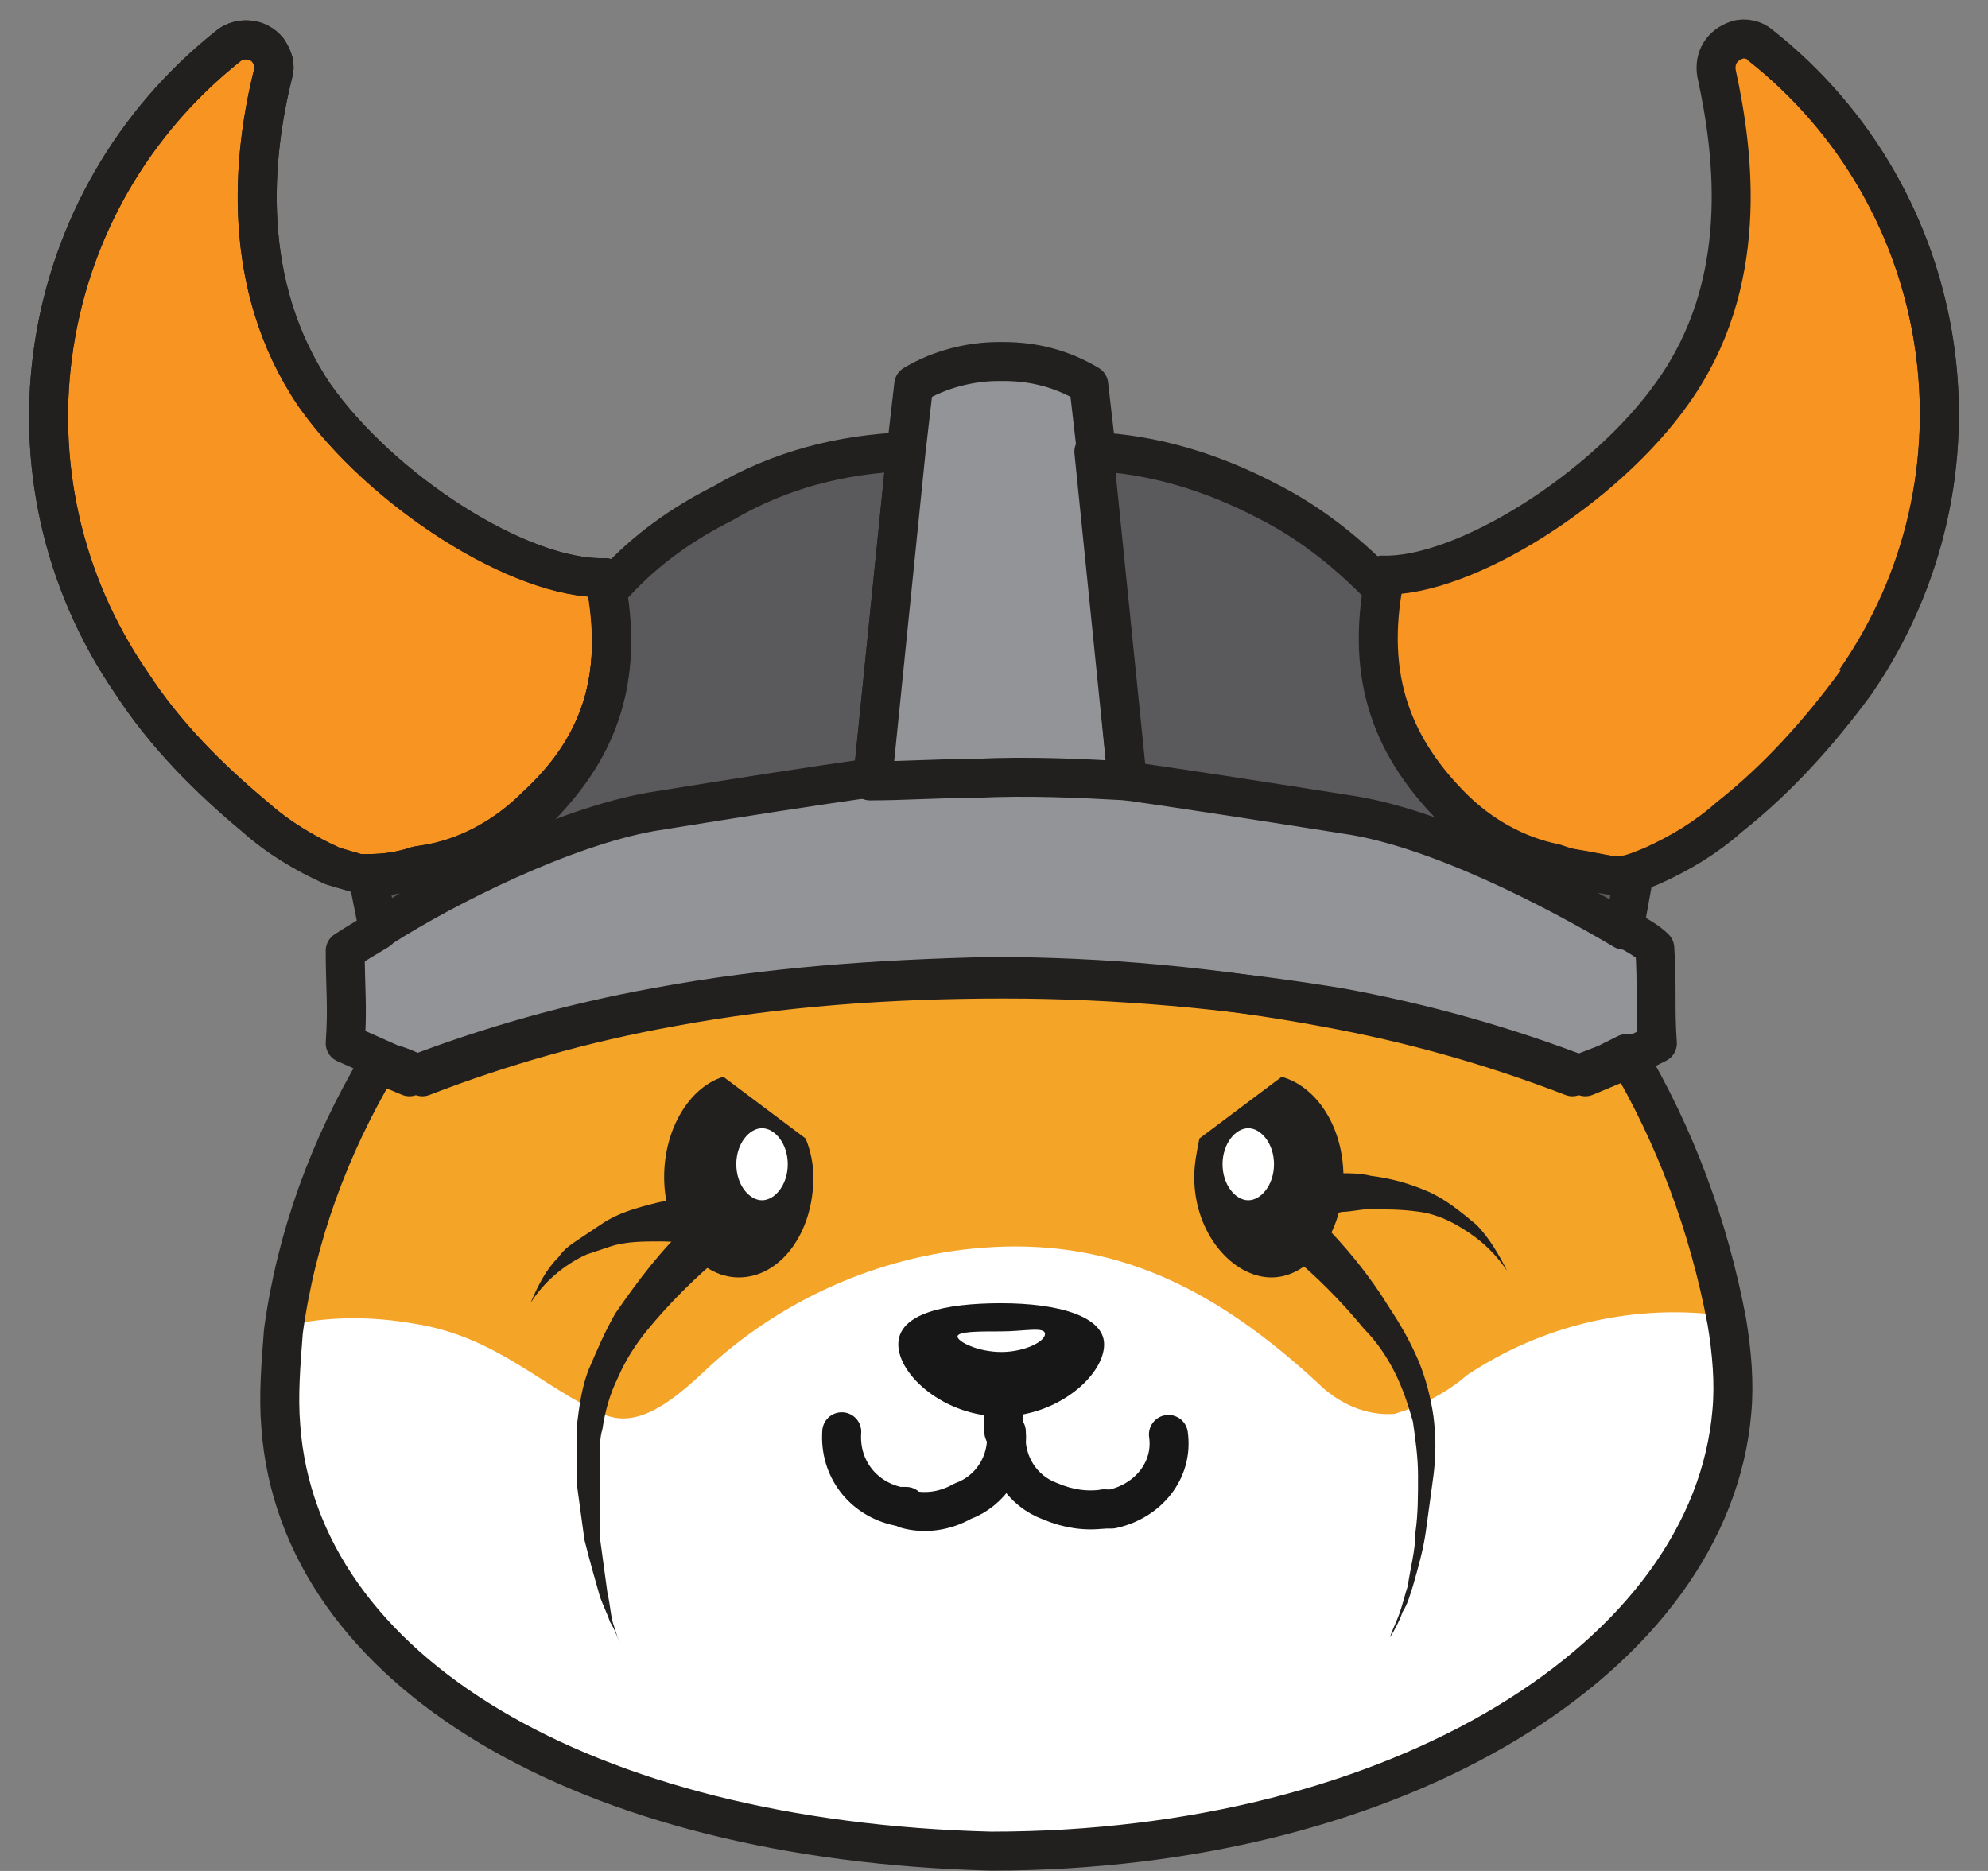
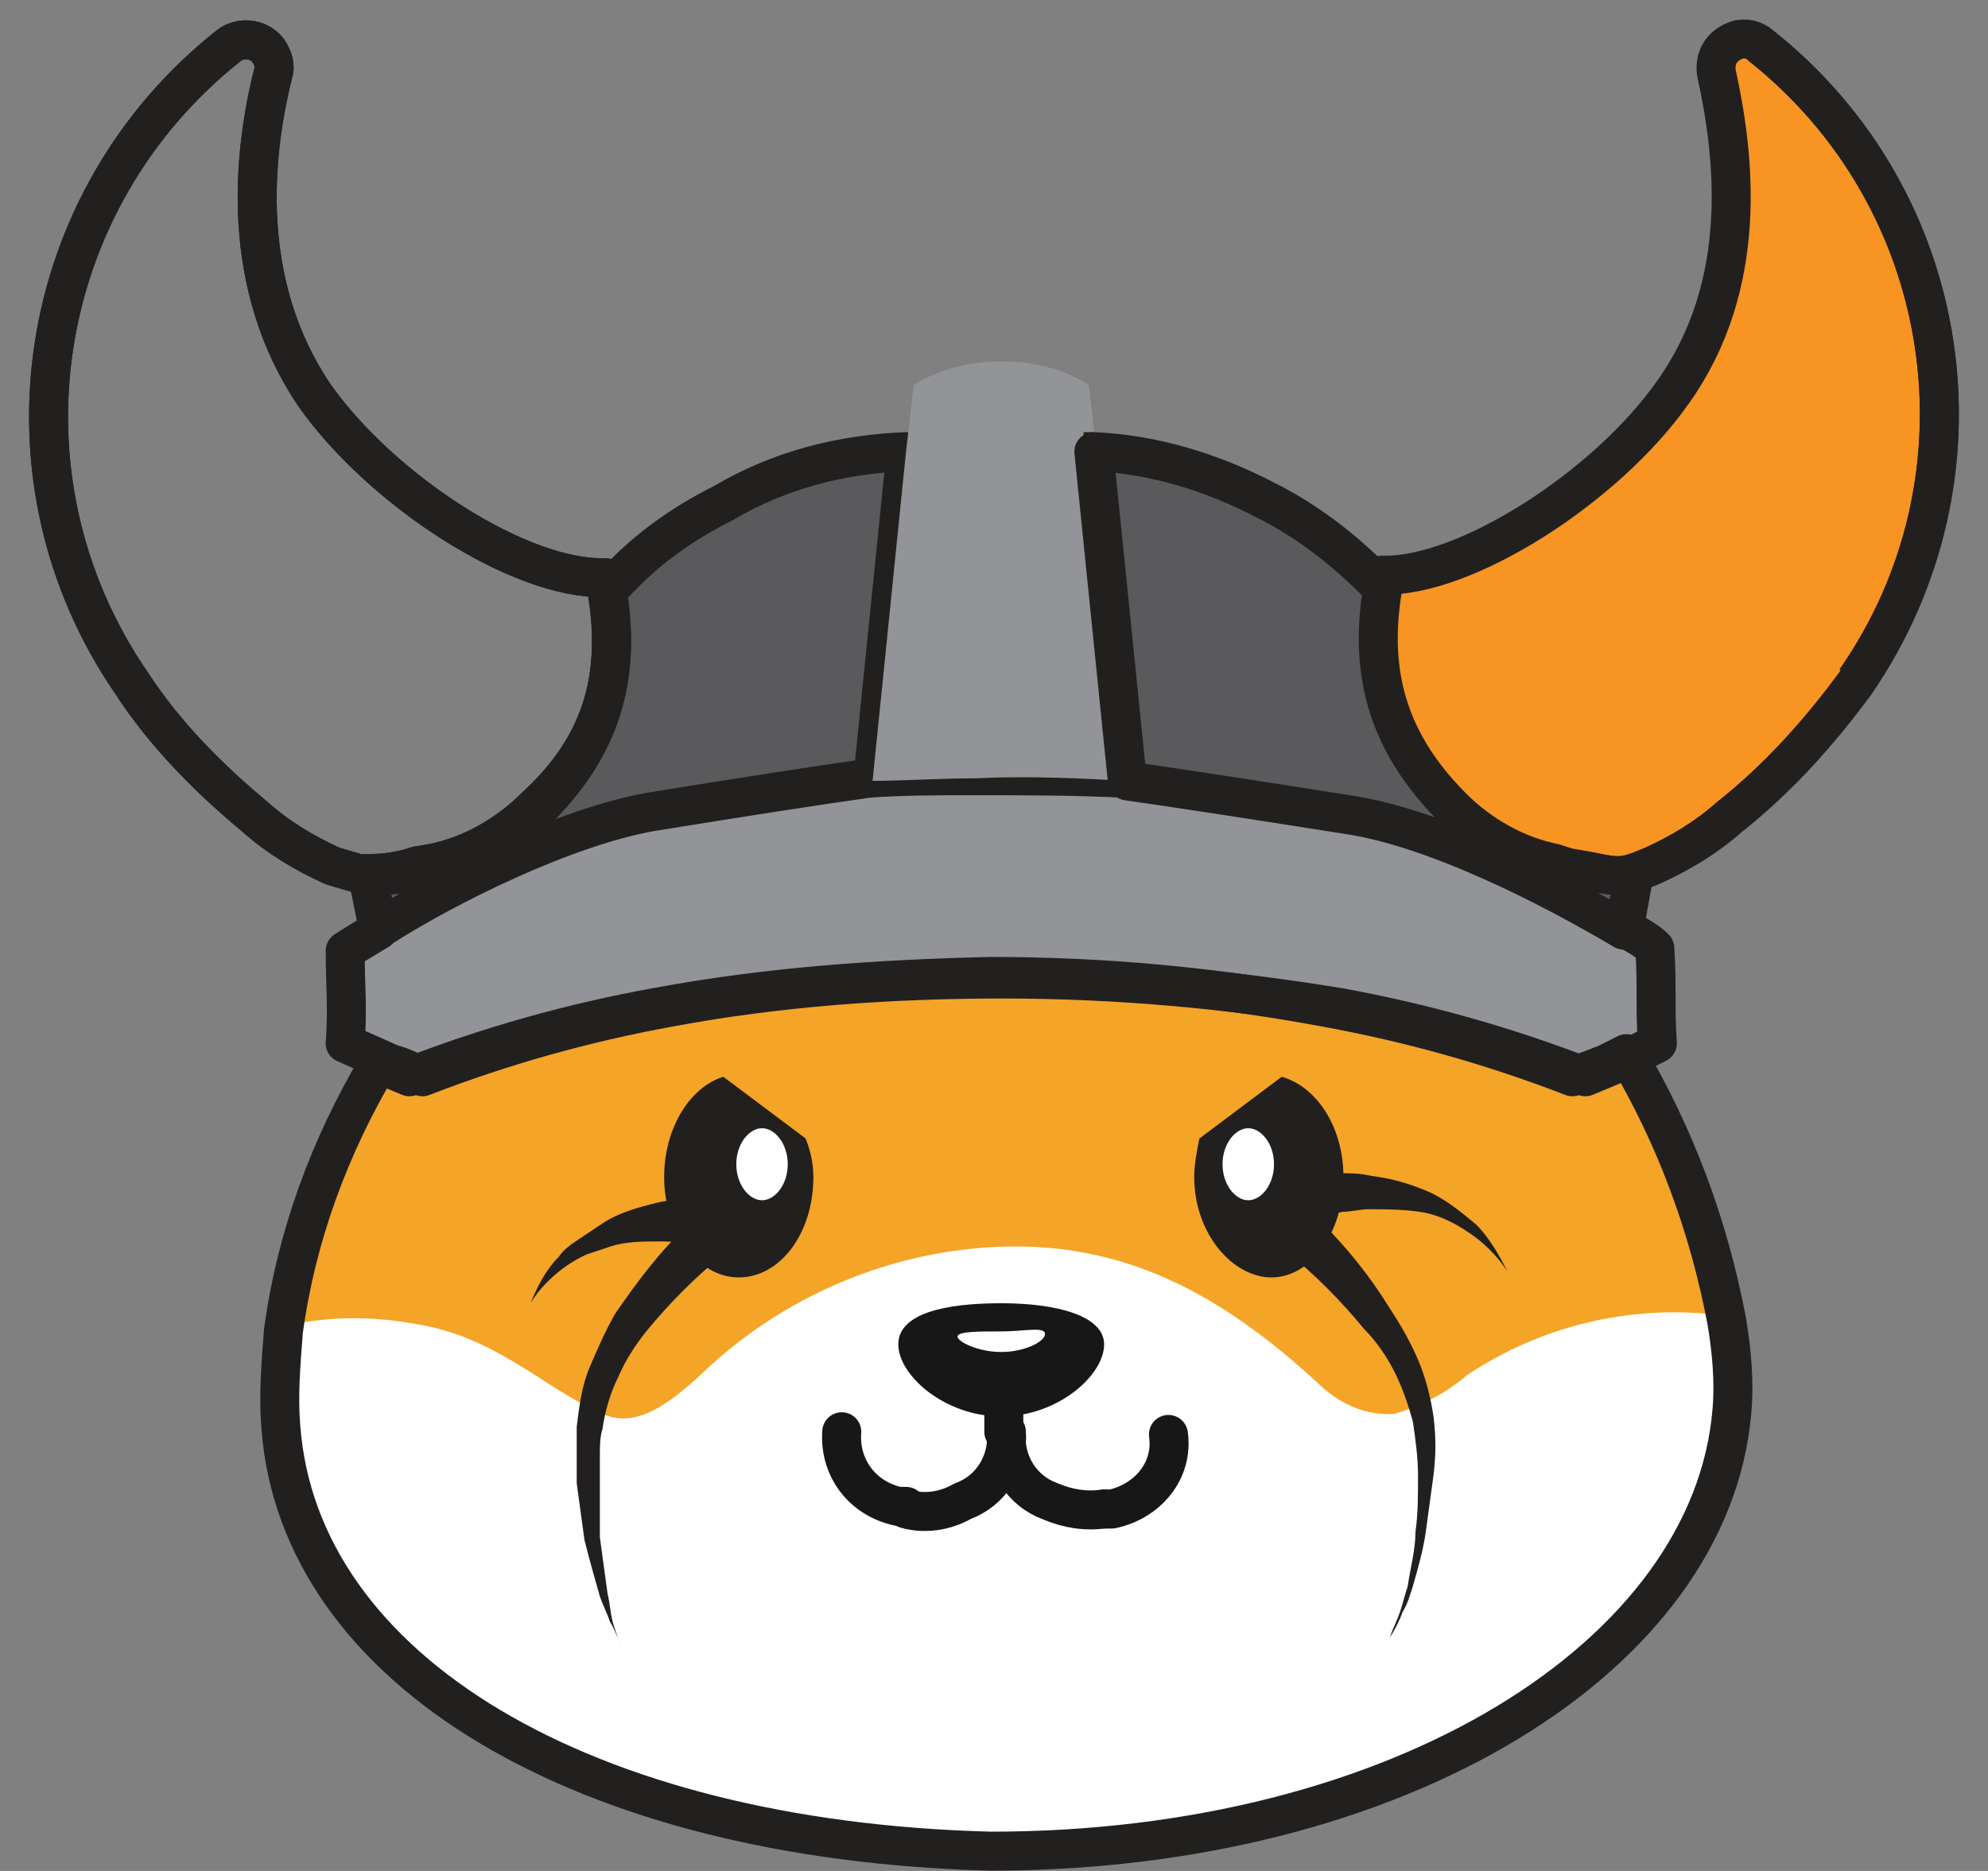
<svg xmlns="http://www.w3.org/2000/svg" width="51" height="48" viewBox="0 0 51 48" fill="none">
  <rect x="0" y="0" width="51" height="48" fill="#808080" stroke="none" />
  <g id="Layer_4">
    <path id="Vector" d="M44.366 36.139C43.838 42.409 36.445 47.689 25.357 47.425C14.928 47.161 7.602 42.805 7.14 36.535C7.074 35.743 7.14 34.951 7.206 34.093C7.536 31.65 8.394 29.34 9.648 27.228L10.44 27.558C12.486 26.766 14.598 26.172 16.776 25.776C19.614 25.38 22.584 24.852 25.423 25.116L25.687 25.05C28.525 24.852 31.099 25.446 33.937 25.842C36.115 26.238 38.227 26.832 40.273 27.624L41.066 27.294L41.593 27.03C42.848 29.142 43.706 31.452 44.168 33.895C44.3 34.621 44.366 35.413 44.3 36.139" fill="#F4A427" />
    <path id="Vector_2" d="M44.364 36.139C43.902 42.344 36.576 47.426 25.421 47.36C14.992 47.096 7.666 42.74 7.204 36.469C7.138 35.677 7.204 34.885 7.27 34.027C8.392 33.763 9.514 33.763 10.636 33.961C12.748 34.291 13.937 35.611 15.454 36.271C16.313 36.667 17.171 36.007 17.963 35.281C20.075 33.235 22.913 32.047 25.817 31.981C28.787 31.915 31.229 33.103 33.804 35.479C34.332 36.007 35.058 36.337 35.784 36.271C36.444 36.073 37.104 35.743 37.632 35.281C39.612 33.961 41.988 33.433 44.298 33.763C44.43 34.621 44.496 35.347 44.364 36.139Z" fill="white" />
-     <path id="Vector_3" d="M13.739 20.695C13.013 21.421 12.089 21.949 11.099 22.147L10.703 22.213C10.307 22.345 9.911 22.411 9.449 22.411C9.383 22.411 9.251 22.411 9.185 22.411C8.987 22.345 8.723 22.279 8.525 22.213C7.799 21.883 7.139 21.487 6.545 20.959C5.356 19.969 4.234 18.847 3.376 17.526C-0.254 12.246 0.868 5.118 5.885 1.158C6.149 0.96 6.611 0.96 6.875 1.29C7.007 1.488 7.073 1.686 7.007 1.884C6.479 3.996 6.149 7.296 8.063 10.134C9.779 12.576 13.343 14.886 15.521 14.82C16.049 17.46 15.257 19.243 13.739 20.695Z" fill="#F79422" />
    <path id="Vector_4" d="M13.739 20.695C13.013 21.421 12.089 21.949 11.099 22.147L10.703 22.213C10.307 22.345 9.911 22.411 9.449 22.411C9.383 22.411 9.251 22.411 9.185 22.411C8.987 22.345 8.723 22.279 8.525 22.213C7.799 21.883 7.139 21.487 6.545 20.959C5.356 19.969 4.234 18.847 3.376 17.526C-0.254 12.246 0.868 5.118 5.885 1.158C6.149 0.96 6.611 0.96 6.875 1.29C7.007 1.488 7.073 1.686 7.007 1.884C6.479 3.996 6.149 7.296 8.063 10.134C9.779 12.576 13.343 14.886 15.521 14.82C16.049 17.46 15.323 19.243 13.739 20.695Z" stroke="#221F1F" stroke-linejoin="round" />
    <path id="Vector_5" d="M23.243 11.587L22.385 20.035H22.319C20.999 20.233 19.217 20.497 16.775 20.893C14.53 21.223 11.494 22.808 9.712 23.864L9.448 22.544C9.844 22.477 10.306 22.412 10.702 22.346L11.098 22.279C12.088 22.081 13.012 21.553 13.739 20.827C15.257 19.309 16.049 17.593 15.521 14.887L15.785 14.953C16.577 14.095 17.501 13.435 18.557 12.907C20.009 12.049 21.593 11.653 23.243 11.587Z" fill="#5A595C" />
    <path id="Vector_6" d="M23.243 11.587L22.385 20.035H22.319C20.999 20.233 19.217 20.497 16.775 20.893C14.53 21.223 11.494 22.808 9.712 23.864L9.448 22.544C9.844 22.477 10.306 22.412 10.702 22.346L11.098 22.279C12.088 22.081 13.012 21.553 13.739 20.827C15.257 19.309 16.049 17.593 15.521 14.887L15.785 14.953C16.577 14.095 17.501 13.435 18.557 12.907C20.009 12.049 21.593 11.653 23.243 11.587Z" stroke="#221F1F" stroke-linejoin="round" />
    <path id="Vector_7" d="M42.518 26.767L41.99 27.031L41.462 27.295L40.67 27.625C38.624 26.833 36.512 26.239 34.334 25.843C31.496 25.315 28.657 25.051 25.753 25.051C22.849 25.051 20.011 25.249 17.173 25.843C14.995 26.239 12.883 26.833 10.837 27.625C10.572 27.493 10.309 27.361 10.044 27.295L8.856 26.767C8.922 25.843 8.856 25.315 8.856 24.391C9.054 24.259 9.384 24.061 9.714 23.863L9.78 23.797C11.431 22.741 14.467 21.222 16.711 20.826C19.153 20.43 20.869 20.166 22.255 19.968C23.113 19.902 24.037 19.902 24.961 19.902C26.347 19.902 27.602 19.902 28.855 19.968C30.176 20.166 31.958 20.43 34.466 20.826C36.776 21.156 39.812 22.741 41.594 23.797H41.66C41.99 23.995 42.254 24.127 42.452 24.325C42.452 25.315 42.452 25.843 42.518 26.767Z" fill="#929497" />
    <path id="Vector_8" d="M42.518 26.767L41.99 27.031L41.462 27.295L40.67 27.625C38.624 26.833 36.512 26.239 34.334 25.843C31.496 25.381 28.657 25.117 25.753 25.117C22.849 25.117 20.011 25.315 17.173 25.843C14.995 26.239 12.883 26.833 10.837 27.625C10.572 27.493 10.309 27.361 10.044 27.295L8.856 26.767C8.922 25.843 8.856 25.315 8.856 24.391C9.054 24.259 9.384 24.061 9.714 23.863L9.78 23.797C11.431 22.741 14.467 21.222 16.711 20.826C19.153 20.43 20.869 20.166 22.255 19.968C23.113 19.902 24.037 19.902 24.961 19.902C26.347 19.902 27.602 19.902 28.855 19.968C30.176 20.166 31.958 20.43 34.466 20.826C36.776 21.156 39.812 22.741 41.594 23.797H41.66C41.99 23.995 42.254 24.127 42.452 24.325C42.518 25.315 42.452 25.843 42.518 26.767Z" stroke="#221F1F" stroke-linecap="round" stroke-linejoin="round" />
    <path id="Vector_9" d="M28.92 20.034C27.732 19.968 26.412 19.902 25.026 19.968C24.101 19.968 23.177 20.034 22.319 20.034H22.385L23.243 11.585L23.441 9.869C24.101 9.473 24.893 9.275 25.619 9.275H25.752C26.544 9.275 27.27 9.473 27.93 9.869L28.128 11.585V11.652L28.92 20.034Z" fill="#929497" />
-     <path id="Vector_10" d="M28.92 20.034C27.732 19.968 26.412 19.902 25.026 19.968C24.101 19.968 23.177 20.034 22.319 20.034H22.385L23.243 11.585L23.441 9.869C24.101 9.473 24.893 9.275 25.619 9.275H25.752C26.544 9.275 27.27 9.473 27.93 9.869L28.128 11.585V11.652L28.92 20.034Z" stroke="#221F1F" stroke-linecap="round" stroke-linejoin="round" />
    <circle id="Ellipse" cx="41.923" cy="26.965" r="0.33" fill="#221F1F" />
    <path id="Vector_11" d="M44.43 36.205C43.902 42.476 35.916 47.492 25.421 47.492C14.992 47.228 7.666 42.872 7.204 36.601C7.138 35.809 7.204 35.017 7.27 34.159C7.6 31.717 8.458 29.407 9.712 27.295L10.504 27.625C12.55 26.833 14.662 26.239 16.841 25.843C19.679 25.315 22.517 25.117 25.421 25.051C28.325 25.051 31.163 25.315 34.002 25.843C36.18 26.239 38.292 26.833 40.338 27.625L41.196 27.295L41.724 27.031C42.978 29.143 43.836 31.453 44.298 33.895C44.43 34.687 44.496 35.479 44.43 36.205Z" stroke="#221F1F" stroke-linecap="round" stroke-linejoin="round" />
    <path id="Vector_12" d="M47.6 17.527C46.676 18.781 45.62 19.969 44.366 20.959C43.772 21.487 43.112 21.883 42.386 22.213L42.056 22.345L41.858 22.411C41.396 22.543 41.132 22.411 40.274 22.279L39.878 22.147C38.888 21.949 37.964 21.421 37.238 20.695C35.719 19.177 34.928 17.461 35.456 14.755C37.568 14.821 41.198 12.511 42.914 10.068C44.894 7.296 44.498 3.996 44.036 1.884C43.97 1.488 44.168 1.158 44.564 1.026C44.762 0.96 45.026 1.026 45.158 1.158C50.174 5.118 51.23 12.246 47.6 17.527Z" fill="#F79422" />
    <path id="Vector_13" d="M47.6 17.527C46.676 18.781 45.62 19.969 44.366 20.959C43.772 21.487 43.112 21.883 42.386 22.213L42.056 22.345L41.858 22.411C41.396 22.543 41.132 22.411 40.274 22.279L39.878 22.147C38.888 21.949 37.964 21.421 37.238 20.695C35.719 19.177 34.928 17.461 35.456 14.755C37.568 14.821 41.198 12.511 42.914 10.068C44.894 7.296 44.498 3.996 44.036 1.884C43.97 1.488 44.168 1.158 44.564 1.026C44.762 0.96 45.026 1.026 45.158 1.158C50.174 5.118 51.23 12.246 47.6 17.527Z" stroke="#221F1F" stroke-linejoin="round" />
    <path id="Vector_14" d="M41.923 22.412L41.659 23.864C39.877 22.808 36.841 21.223 34.531 20.893C32.023 20.497 30.307 20.233 28.921 20.035L28.062 11.587C29.581 11.653 31.099 12.115 32.485 12.841C33.541 13.369 34.465 14.095 35.257 14.887L35.521 14.821C34.993 17.461 35.785 19.243 37.303 20.761C38.029 21.488 38.953 22.015 39.943 22.213C40.009 22.213 40.273 22.346 40.339 22.346C40.801 22.544 41.395 22.544 41.923 22.412Z" fill="#5A595C" />
    <path id="Vector_15" d="M41.923 22.412L41.659 23.864C39.877 22.808 36.841 21.223 34.531 20.893C32.023 20.497 30.307 20.233 28.921 20.035L28.062 11.587C29.581 11.653 31.099 12.115 32.485 12.841C33.541 13.369 34.465 14.095 35.257 14.887L35.521 14.821C34.993 17.461 35.785 19.243 37.303 20.761C38.029 21.488 38.953 22.015 39.943 22.213L40.339 22.279C41.197 22.412 41.395 22.544 41.923 22.412Z" stroke="#221F1F" stroke-linejoin="round" />
    <path id="Vector_16" d="M28.062 11.587H27.798" stroke="#221F1F" stroke-linejoin="round" />
    <path id="Vector_17" d="M41.725 23.863C41.659 23.929 41.659 23.929 41.593 23.995L41.725 23.863Z" fill="#F79422" />
    <path id="Vector_18" d="M41.725 23.863C41.659 23.929 41.659 23.929 41.593 23.995" stroke="#221F1F" stroke-miterlimit="10" />
    <path id="Vector_19" d="M9.58 23.863C9.646 23.929 9.646 23.929 9.712 23.995L9.58 23.863Z" fill="#F79422" />
    <path id="Vector_20" d="M9.58 23.863C9.646 23.929 9.646 23.929 9.712 23.995" stroke="#221F1F" stroke-miterlimit="10" />
    <path id="Vector_21" d="M23.243 38.712C23.705 38.844 24.233 38.779 24.695 38.514C25.421 38.251 25.883 37.525 25.817 36.732C25.751 37.525 26.213 38.251 26.939 38.514C27.401 38.712 27.863 38.779 28.325 38.712" stroke="#171717" stroke-linecap="round" stroke-linejoin="round" />
    <path id="Vector_22" d="M28.325 34.491C28.325 35.283 27.137 36.339 25.685 36.339C24.233 36.339 23.045 35.283 23.045 34.491C23.045 33.699 24.233 33.435 25.685 33.435C27.137 33.435 28.325 33.765 28.325 34.491Z" fill="#171717" />
    <path id="Vector_23" d="M26.808 34.224C26.808 34.422 26.28 34.686 25.686 34.686C25.091 34.686 24.564 34.422 24.564 34.29C24.564 34.158 25.091 34.158 25.686 34.158C26.28 34.158 26.808 34.026 26.808 34.224Z" fill="white" />
    <path id="Vector_24" d="M21.594 36.732C21.528 37.657 22.122 38.449 23.046 38.647H23.244" stroke="#171717" stroke-linecap="round" stroke-linejoin="round" />
    <path id="Vector_25" d="M25.752 35.81C25.752 36.141 25.752 36.405 25.752 36.735" stroke="#171717" stroke-linecap="round" stroke-linejoin="round" />
    <path id="Vector_26" d="M28.325 38.715H28.523C29.447 38.517 30.107 37.725 29.975 36.801" stroke="#171717" stroke-linecap="round" stroke-linejoin="round" />
    <path id="Vector_27" d="M45.156 1.158C50.172 5.118 51.229 12.247 47.598 17.461" stroke="#221F1F" stroke-linejoin="round" />
    <path id="Vector_28" d="M13.739 20.695C13.013 21.421 12.089 21.949 11.099 22.147L10.703 22.213C10.307 22.345 9.911 22.411 9.449 22.411C9.383 22.411 9.251 22.411 9.185 22.411C8.987 22.345 8.723 22.279 8.525 22.213C7.799 21.883 7.139 21.487 6.545 20.959C5.356 19.969 4.234 18.847 3.376 17.526C-0.254 12.246 0.868 5.118 5.885 1.158C6.149 0.96 6.611 0.96 6.875 1.29C7.007 1.488 7.073 1.686 7.007 1.884C6.479 3.996 6.149 7.296 8.063 10.134C9.779 12.576 13.343 14.886 15.521 14.82C16.049 17.46 15.323 19.243 13.739 20.695Z" stroke="#221F1F" stroke-linejoin="round" />
    <path id="Vector_29" d="M20.866 30.199C20.866 31.651 20.008 32.773 18.952 32.773C17.896 32.773 17.038 31.585 17.038 30.199C17.038 28.945 17.698 27.889 18.556 27.625L20.668 29.209C20.8 29.539 20.866 29.869 20.866 30.199Z" fill="#221F1F" />
    <path id="Vector_30" d="M20.209 29.869C20.209 30.397 19.879 30.793 19.549 30.793C19.219 30.793 18.889 30.397 18.889 29.869C18.889 29.341 19.219 28.945 19.549 28.945C19.879 28.945 20.209 29.341 20.209 29.869Z" fill="white" />
    <path id="Vector_31" d="M18.557 32.179C17.831 32.773 17.171 33.433 16.577 34.159C16.313 34.489 16.049 34.885 15.851 35.347C15.653 35.743 15.521 36.205 15.455 36.667C15.389 36.865 15.389 37.129 15.389 37.327V37.657V37.987C15.389 38.449 15.389 38.911 15.389 39.439C15.455 39.901 15.521 40.429 15.587 40.891C15.653 41.155 15.653 41.353 15.719 41.617C15.785 41.815 15.851 42.079 15.983 42.277C15.851 42.079 15.785 41.815 15.653 41.617C15.587 41.419 15.455 41.155 15.389 40.957C15.257 40.495 15.125 40.033 14.993 39.505C14.927 39.043 14.861 38.515 14.795 38.053V37.723V37.327C14.795 37.063 14.795 36.799 14.795 36.601C14.861 36.073 14.927 35.545 15.125 35.083C15.323 34.621 15.521 34.159 15.785 33.697C16.379 32.839 16.973 32.047 17.699 31.387C17.963 31.189 18.293 31.189 18.557 31.387C18.821 31.519 18.821 31.915 18.557 32.179Z" fill="#221F1F" />
    <path id="Vector_32" d="M18.163 31.981C18.097 31.981 18.097 31.981 18.031 31.981H17.965H17.833L17.503 31.915C17.305 31.849 17.107 31.849 16.909 31.849C16.513 31.849 16.05 31.849 15.655 31.981C15.457 32.047 15.258 32.113 15.06 32.179C14.466 32.443 13.938 32.905 13.608 33.433C13.806 32.971 14.004 32.575 14.334 32.245C14.466 32.047 14.665 31.915 14.863 31.783C15.06 31.651 15.258 31.519 15.457 31.387C15.852 31.123 16.314 30.991 16.843 30.859C17.107 30.793 17.305 30.793 17.569 30.793C17.701 30.793 17.833 30.793 17.965 30.793H18.229C18.559 30.793 18.823 31.057 18.889 31.387C18.955 31.717 18.559 31.981 18.163 31.981Z" fill="#221F1F" />
    <path id="Vector_33" d="M34.465 30.199C34.465 31.651 33.607 32.773 32.617 32.773C31.627 32.773 30.637 31.651 30.637 30.199C30.637 29.869 30.703 29.539 30.769 29.209L32.881 27.625C33.805 27.889 34.465 28.945 34.465 30.199Z" fill="#221F1F" />
    <path id="Vector_34" d="M31.363 29.869C31.363 30.397 31.693 30.793 32.023 30.793C32.353 30.793 32.683 30.397 32.683 29.869C32.683 29.341 32.353 28.945 32.023 28.945C31.693 28.945 31.363 29.341 31.363 29.869Z" fill="white" />
    <path id="Vector_35" d="M33.803 31.255C34.53 31.981 35.124 32.707 35.652 33.565C35.916 33.961 36.18 34.423 36.378 34.885C36.576 35.347 36.708 35.875 36.774 36.337C36.84 36.865 36.84 37.327 36.774 37.855C36.708 38.317 36.642 38.845 36.576 39.307C36.51 39.769 36.378 40.231 36.246 40.693C36.18 40.891 36.114 41.155 35.982 41.353C35.916 41.551 35.784 41.816 35.652 42.014C35.718 41.816 35.85 41.551 35.916 41.353C35.982 41.155 36.048 40.891 36.114 40.693C36.18 40.231 36.312 39.769 36.312 39.307C36.378 38.845 36.378 38.383 36.378 37.855C36.378 37.393 36.312 36.931 36.246 36.469C36.114 36.007 35.982 35.611 35.784 35.215C35.586 34.819 35.322 34.423 34.992 34.093C34.398 33.367 33.737 32.707 33.011 32.113C32.748 31.849 32.748 31.519 33.011 31.255C33.209 31.057 33.539 30.991 33.803 31.189V31.255Z" fill="#221F1F" />
    <path id="Vector_36" d="M33.649 30.1H33.979C34.111 30.1 34.243 30.1 34.375 30.1C34.639 30.1 34.903 30.1 35.167 30.166C35.695 30.232 36.157 30.364 36.619 30.562C37.081 30.76 37.477 31.09 37.873 31.42C38.203 31.75 38.467 32.212 38.665 32.608C38.401 32.212 38.071 31.882 37.675 31.618C37.279 31.354 36.883 31.156 36.421 31.09C35.959 31.024 35.563 31.024 35.101 31.024C34.903 31.024 34.639 31.09 34.441 31.09L34.111 31.156H33.979H33.913H33.847H33.781C33.451 31.222 33.12 30.958 33.12 30.628C33.054 30.298 33.319 29.968 33.649 29.968C33.715 29.968 33.715 29.968 33.781 29.968" fill="#221F1F" />
  </g>
</svg>